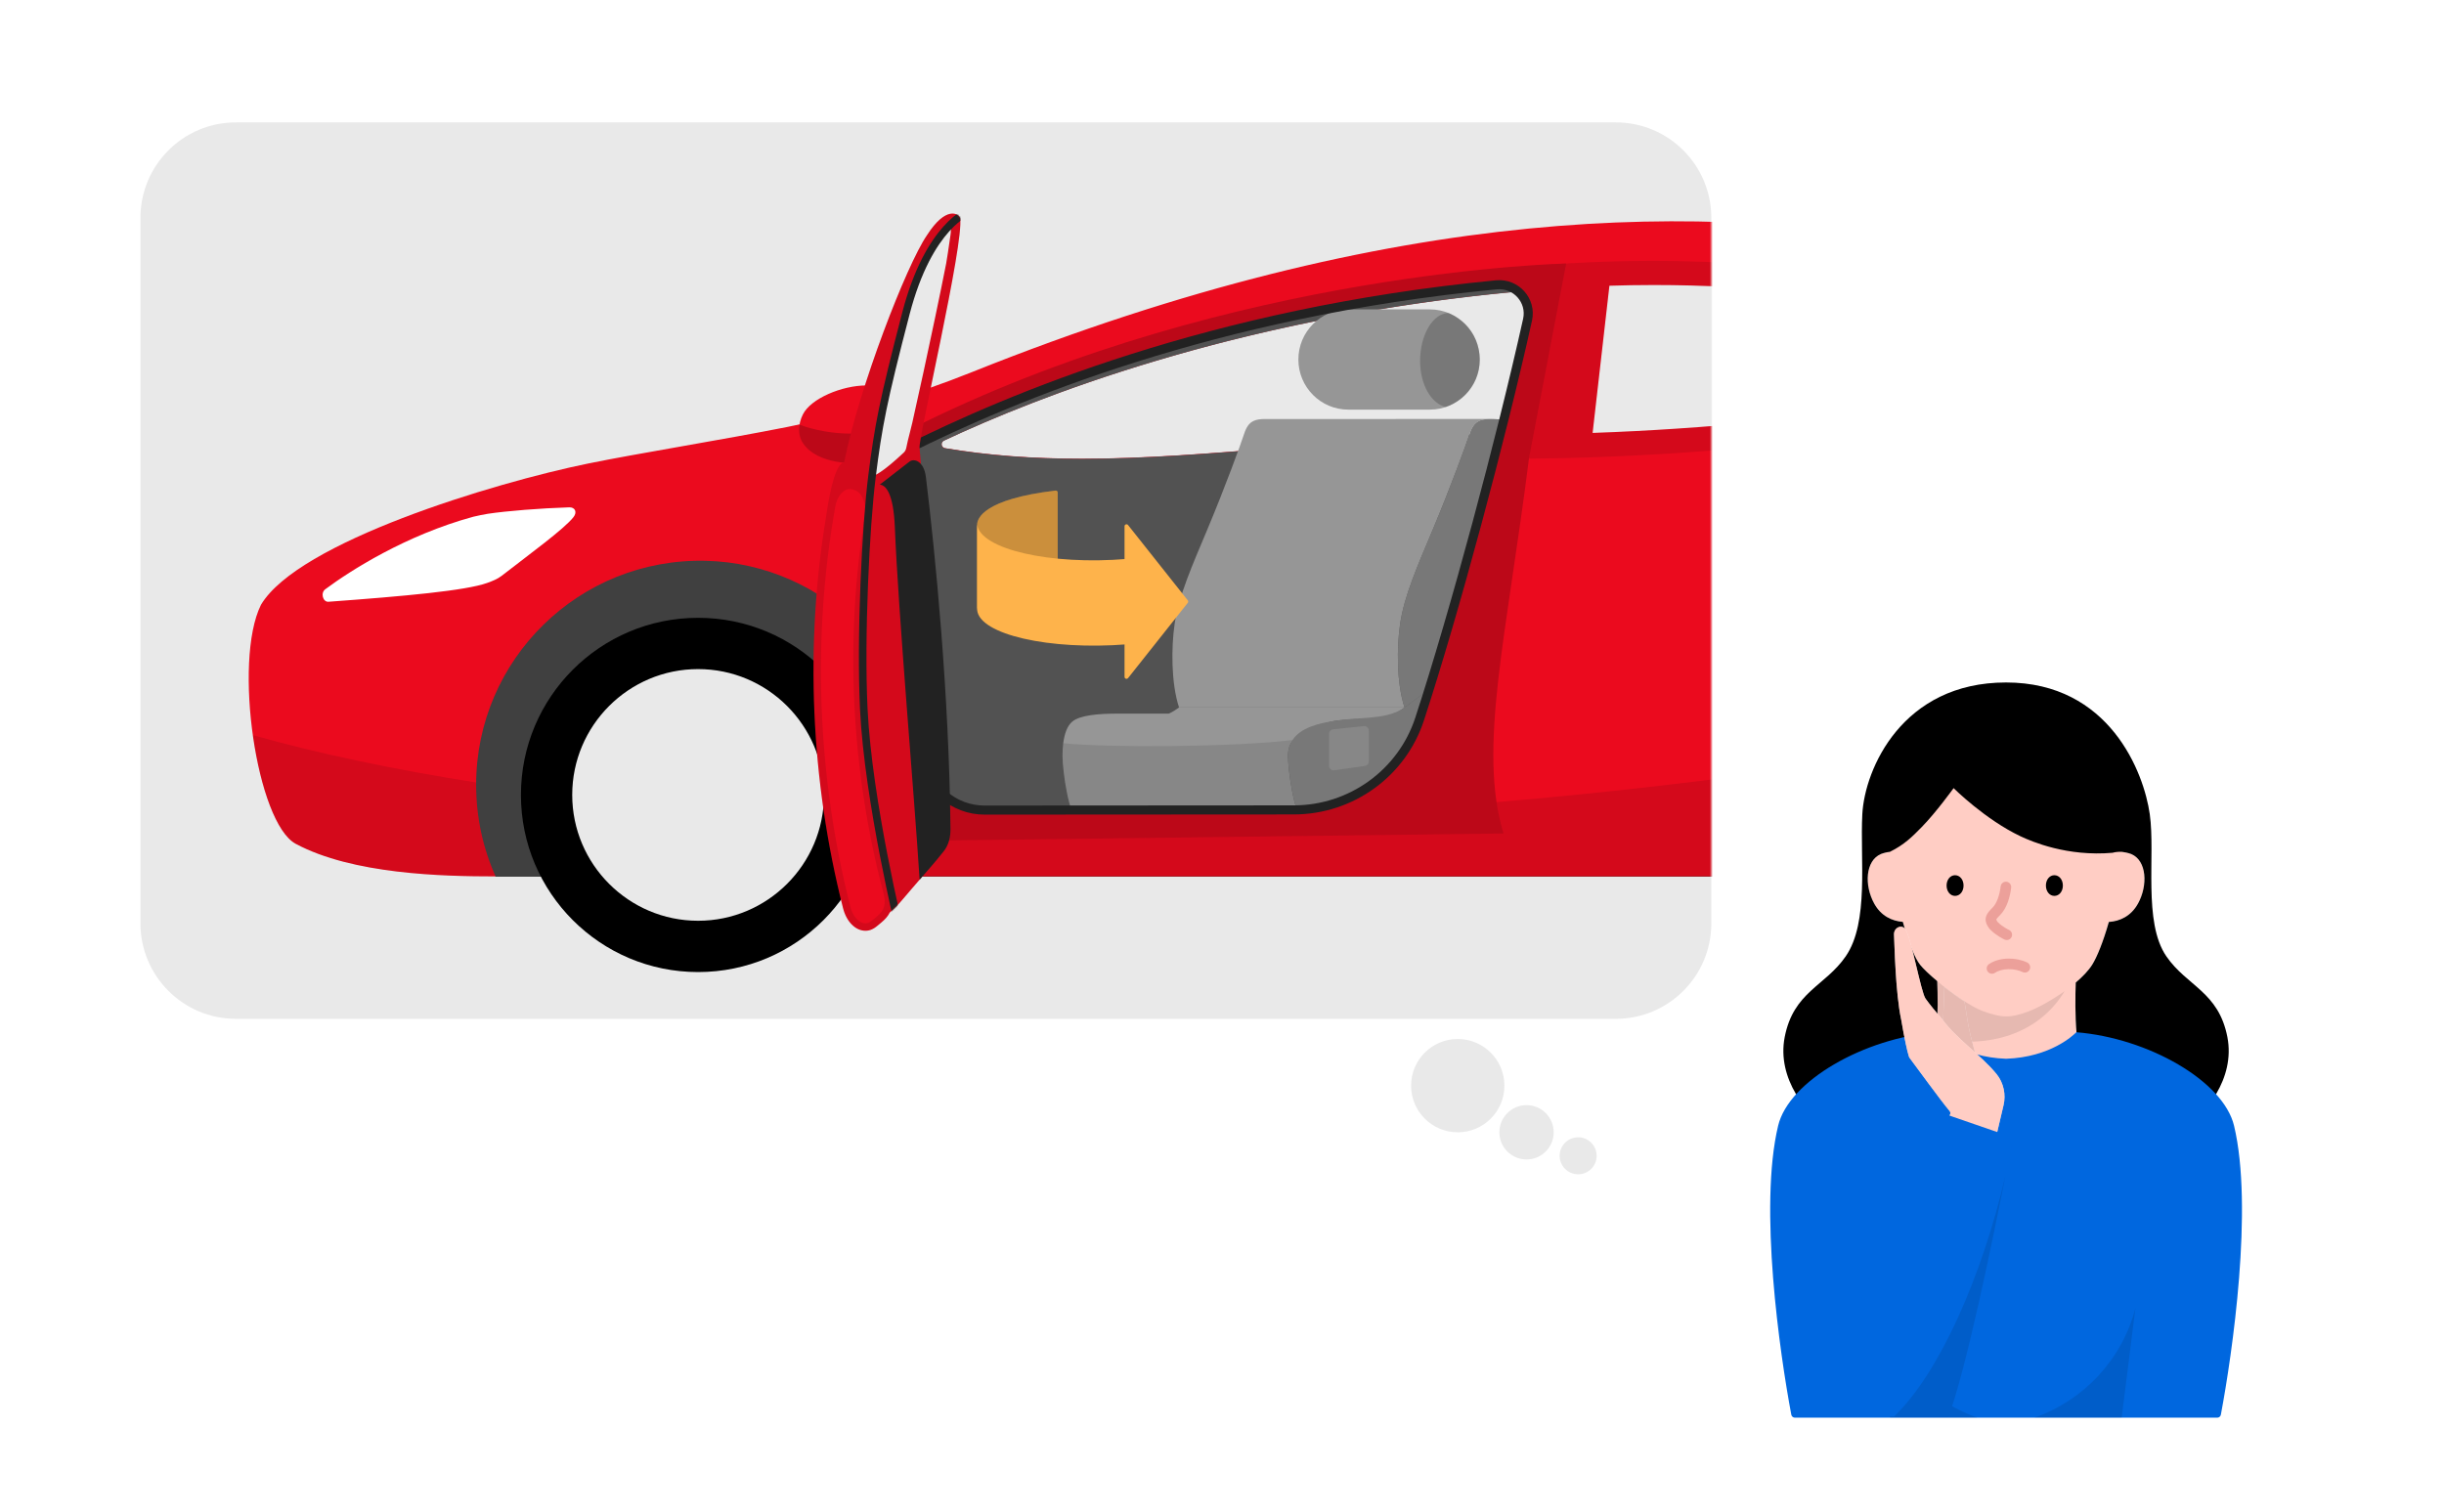
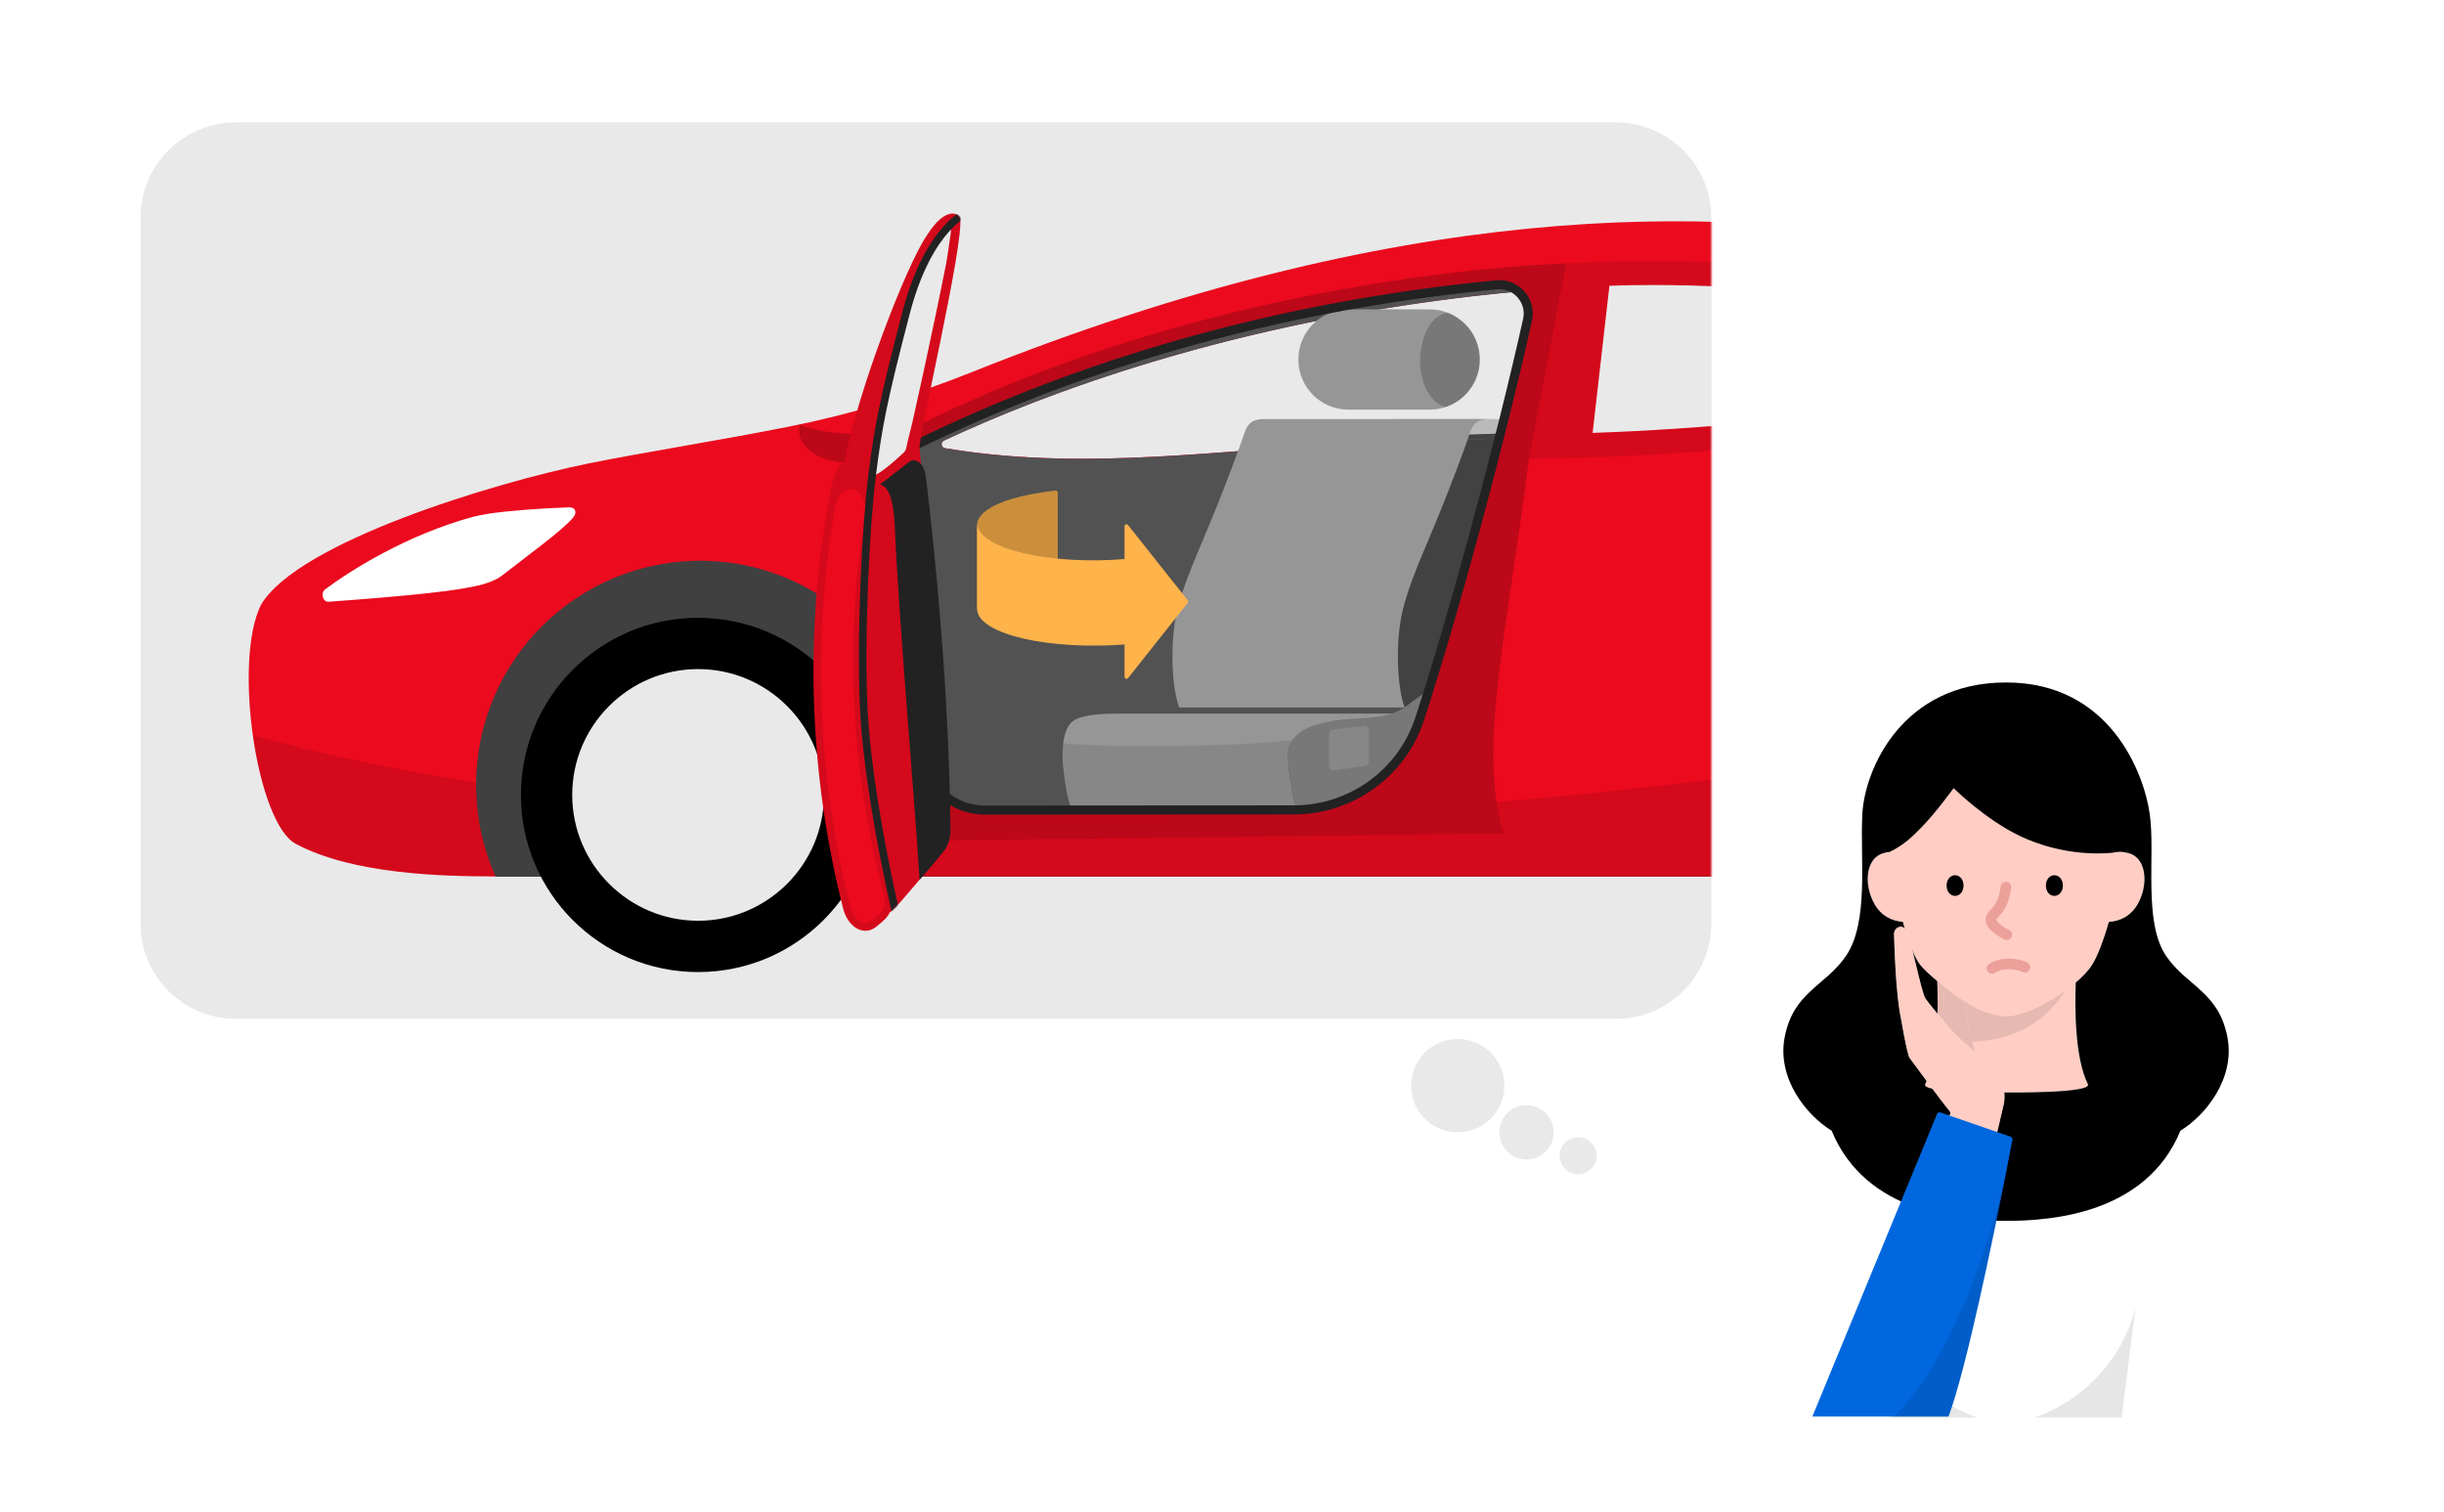
<svg xmlns="http://www.w3.org/2000/svg" fill="none" height="1000" viewBox="0 0 1616 1000" width="1616">
  <clipPath id="a">
    <path d="m1129.76 427.141h393.38v393.38h-393.38z" />
  </clipPath>
  <clipPath id="b">
    <path d="m1129.76 427.141h393.38v393.38h-393.38z" />
  </clipPath>
  <clipPath id="c">
    <path d="m1129.76 606.62h393.38v393.38h-393.38z" />
  </clipPath>
  <mask id="d" height="594" maskUnits="userSpaceOnUse" width="1040" x="92" y="80">
    <path d="m1068.41 80.949h-912.422c-34.863 0-63.125 28.262-63.125 63.125v466.62c0 34.863 28.262 63.125 63.125 63.125h912.422c34.87 0 63.13-28.262 63.13-63.125v-466.62c0-34.863-28.26-63.125-63.13-63.125z" fill="#fff" />
  </mask>
  <mask id="e" height="536" maskUnits="userSpaceOnUse" width="1559" x="143" y="125">
    <path d="m1701.05 125.91h-1557.072v534.511h1557.072z" fill="#fff" />
  </mask>
  <mask id="f" height="348" maskUnits="userSpaceOnUse" width="414" x="597" y="188">
    <path d="m989.081 188.403c-187.907 18.149-321.638 74.772-391.138 109.68 0 .395-.379 5.129-.284 5.161.094 1.136.205 2.288.3 3.424.142 1.705.299 3.425.441 5.113.111 1.547.253 3.078.363 4.624 5.003 61.721 7.086 121.579 11.237 181.706l.394 2.682c2.936 20.09 20.248 34.987 40.637 34.972l204.478-.127c37.875-.031 71.441-24.271 83.167-60.11 23.04-70.448 53.94-185.541 71.364-264.1 2.81-12.64-7.62-24.319-20.564-23.056-.127 0-.253.031-.379.031z" fill="#fff" />
  </mask>
  <mask id="g" height="475" maskUnits="userSpaceOnUse" width="99" x="537" y="141">
    <path d="m608.057 296.615c7.748 89.133 8.885 174.067 17.848 261.227-2.777 5.729-9.658 14.33-16.381 22.236-4.971 5.839-9.816 11.284-12.846 14.961-2.73 3.314-5.57 6.028-8.348 8.458-1.199 2.399-3.093 4.593-5.744 6.739-.3.237-.616.521-.963.821-1.483 1.278-3.156 2.714-4.987 3.535-1.357.662-2.872.978-4.403.978-6.581 0-12.53-5.981-14.787-14.882-21.462-84.587-25.329-174.02-11.22-259.096 2.998-20.958 7.007-35.098 11.962-35.95 9.784-49.127 41.221-130.337 54.65-149.938 12.783-20.073 21.163-14.234 21.999-11.536 2.81 16.334-27.806 146.04-26.859 152.226.016.127.031.19.079.221z" fill="#fff" />
  </mask>
  <path d="m0 0h1616v1000h-1616z" fill="#fff" />
  <path d="m1068.41 80.949h-912.422c-34.863 0-63.125 28.262-63.125 63.125v466.62c0 34.863 28.262 63.125 63.125 63.125h912.422c34.87 0 63.13-28.262 63.13-63.125v-466.62c0-34.863-28.26-63.125-63.13-63.125z" fill="#e9e9e9" />
  <g mask="url(#d)">
    <g mask="url(#e)">
      <path d="m700.124 314.638c-34.324 0-65.129-2.557-94.387-7.923-2.667-.505-3.22-4.466-.742-5.744 67.765-34.813 207.16-93.993 399.705-112.678 29.34-2.857 58.85-4.293 87.84-4.293 149.91 0 259.71 37.339 318.58 63.709-70.5 15.229-236.44 46.918-400.89 48.496-65.433.631-124.108 5.776-175.87 10.353-47.139 4.134-91.626 8.064-134.267 8.064l.031.031z" fill="#e9e9e9" />
      <path d="m250.138 498.473 77.549 81.132h1222.543l68.71-137.108-239.05-127.055h-780.797l-356.656 75.593 7.717 107.391-.032.032z" fill="#000" />
      <path d="m250.138 498.473 77.549 81.132h1222.543l68.71-137.108-239.05-127.055h-780.797l-356.656 75.593 7.717 107.391-.032.032z" fill="#000" />
      <path d="m250.138 498.473 77.549 81.132h1222.543l68.71-137.108-239.05-127.055h-780.797l-356.656 75.593 7.717 107.391-.032.032z" fill="#fff" fill-opacity=".25" />
      <path d="m461.591 642.887c64.719 0 117.192-52.456 117.192-117.144 0-64.687-52.457-117.144-117.192-117.144-64.734 0-117.144 52.457-117.144 117.144 0 64.688 52.457 117.144 117.144 117.144z" fill="#000" />
      <path d="m461.591 608.958c-45.861 0-83.231-37.323-83.231-83.23 0-45.908 37.323-83.215 83.231-83.215 45.907 0 83.23 37.323 83.23 83.215 0 45.891-37.323 83.23-83.23 83.23z" fill="#e9e9e9" />
      <path d="m1656.29 326.473c-10.92-24.224-4.81-45.45.78-57.222 2.49-5.287-.41-11.584-6.06-13.241-48.06-14.014-233.64-67.149-370.55-93.33-151.02-28.896-355.832-29.527-637.448 83.278-39.516 15.844-80.39 28.043-122.147 36.36-43.856 8.711-98.822 17.469-131.836 24.208-63.252 12.925-191.979 52.047-216.488 93.504-18.558 37.496-2.777 144.225 23.025 158.049 37.623 20.153 97.055 21.541 132.105 21.541-8.269-18.479-12.846-38.948-12.846-60.536 0-83.073 68.349-150.191 151.879-148.186 78.906 1.893 143.088 66.439 144.603 145.345.411 22.615-4.197 44.061-12.845 63.362h682.728c-8.32-18.48-12.89-38.948-12.89-60.537 0-83.041 68.3-150.159 151.8-148.186 79.64 1.862 144.14 67.496 144.68 147.144.13 19.506-7.78 44.472-14.55 61.594 0 0 88.72-31.246 112.01-51.036 8.43-7.117 16.21-14.929 16.94-25.913 3.63-57.759-7.85-142.71-22.87-176.166v-.063zm-386.45-120.695s-4.34 61.232-4.34 61.263c-62.54 8.743-136.77 16.665-212.44 19.269 0-.126 11.04-96.912 11.11-97.354 9.73-.3 19.53-.474 29.22-.474 67.64 0 126.87 7.244 176.45 17.296zm-424.907 90.49c-45.355 3.646-88.186 7.102-129.233 7.102-33.045 0-62.683-2.241-90.852-6.976-2.604-.441-3.093-3.929-.71-5.05 63.945-30.016 194.188-80.642 373.952-98.08.316-.032 1.515-.142 3.14-.3 6.58-.631 11.88 5.397 10.32 11.804 0 .064-.03.127-.05.174-3.66 14.913-19.233 81.778-19.233 81.778zm440.767-32.146s3.03-54.256 3.03-54.288c47.22 10.763 84.7 23.767 111.36 34.672-26.25 5.176-66.16 12.498-114.39 19.616z" fill="#eb0a1e" />
      <g fill="#000">
        <path d="m314.856 517.49c-54.619-8.538-104.14-19.033-147.649-31.295 4.734 33.788 15.276 64.846 28.375 71.868 37.622 20.153 97.054 21.542 132.105 21.542-8.27-18.464-12.846-38.948-12.846-60.537 0-.521.031-1.058.031-1.594z" fill-opacity=".1" />
        <path d="m1270.21 495.27c-94.2 15.844-195.04 28.406-300.021 36.833-126.787 10.132-246.63-12.862-358.866-15.829-2.067 13.036-7.685 51.7-12.909 63.346h682.726c-8.25-18.464-12.89-38.948-12.89-60.521 0-8.127.71-16.049 1.96-23.814z" fill-opacity=".1" />
        <path d="m1436.52 243.354c-45.19-21.984-201.27-87.145-429.21-66.976-230.205 20.389-382.431 94.956-424.425 117.775-4.403 2.399-3.614 8.964 1.247 10.195 133.525 33.93 251.206.537 430.068-1.057 182.09-1.594 368.34-37.97 421.08-49.617 5.11-1.12 5.93-8.064 1.24-10.352zm-456.689 44.376c-52.488 1.389-92.289 5.192-135.056 8.633-45.355 3.629-88.185 7.086-129.232 7.086-33.046 0-62.652-2.241-90.837-6.976-2.604-.442-3.109-3.929-.71-5.05 60.031-28.185 171.731-73.809 333.789-93.851 7.117-.884 45.355-4.592 45.375-4.592.04 0 .09 0 .14-.016 5.58-.631 8.03 13.098 6.74 18.559l-17.868 75.387-12.325.805zm285.579-20.578c-62.54 8.742-136.78 16.665-212.45 19.269l11.05-97.355c9.8-.3 19.54-.442 29.23-.442 65.77 0 123.48 6.833 172.25 16.444 2.43.474 4.12 2.699 3.94 5.176l-4.02 56.923v-.031zm20.2-2.92 2.7-48.48c.17-3.046 3.06-5.223 6.03-4.529 35.95 8.474 66.04 18.196 89.76 27.144 4.66 1.751 4.06 8.506-.82 9.437-25.28 4.782-58.8 10.668-97.73 16.412h.06z" fill-opacity=".1" />
      </g>
      <path d="m379.197 342.002c-6.17 7.859-28.785 24.272-47.47 38.806-2.777 2.162-6.17 3.488-9.626 4.735-14.188 5.081-54.462 8.742-104.946 12.435-3.629.268-5.413-5.823-2.036-8.301 16.381-12.199 53.278-35.823 97.907-47.943 1.831-.505 7.717-1.657 9.58-1.941 12.625-1.894 34.308-3.63 53.766-4.261 3.993-.111 5.35 3.282 2.841 6.439v.031z" fill="#fff" />
-       <path d="m572.817 254.921c12.199 0 25.092 7.086 25.092 22.347 0 15.26-11.409 27.222-26.37 28.879-6.439.71-30.758 1.215-40.432-12.798-3.787-5.476-3.408-12.862-.236-19.238 5.239-10.589 25.928-19.19 41.946-19.19z" fill="#eb0a1e" />
      <path d="m563.127 286.784c-12.389 0-24.13-2.131-34.482-5.855-.711 4.403-.064 8.774 2.43 12.388 9.658 14.014 33.977 13.509 40.431 12.799 13.683-1.515 24.382-12.057 26.103-25.187-10.369 3.756-22.078 5.855-34.482 5.855z" fill="#000" fill-opacity=".2" />
    </g>
    <path d="m989.458 188.893c-186.534 18.101-319.681 74.298-389.607 109.427-.947.473-1.563 1.404-1.642 2.477-.11 1.515-.236 3.457-.189 3.488.095 1.152.205 2.288.3 3.44.142 1.721.3 3.441.442 5.145.11 1.562.252 3.093.363 4.656 4.987 61.973 7.085 122.067 11.236 182.447 0 .078 0 .157.031.236 3.157 21.668 21.731 37.733 43.62 37.717l201.968-.126c37.497-.031 70.763-24.019 82.662-59.574 22.899-68.538 56.655-186.298 71.408-266.672 1.75-9.563-1.86-24.792-17.814-22.945-.9.11-1.831.205-2.762.299zm2.809 97.828c-52.504 1.388-104.551 6.217-147.318 9.658-45.371 3.629-88.201 7.085-129.248 7.085-33.046 0-62.652-2.24-90.853-6.975-2.588-.442-3.093-3.929-.71-5.05 62.762-29.479 189.328-78.764 363.916-97.086 3.124-.332 8.742-.868 14.136-1.357.07 0 .13 0 .21-.016 5.59-.521 10.05 4.561 8.82 10.037l-18.969 83.704z" fill="#666" />
    <path d="m989.458 188.893c-186.534 18.101-319.681 74.298-389.607 109.427-.947.473-1.563 1.404-1.642 2.477-.11 1.515-.236 3.457-.189 3.488.095 1.152.205 2.288.3 3.44.142 1.721.3 3.441.442 5.145.11 1.562.252 3.093.363 4.656 4.987 61.973 7.085 122.067 11.236 182.447 0 .078 0 .157.031.236 3.157 21.668 21.731 37.733 43.62 37.717l201.968-.126c37.497-.031 70.763-24.019 82.662-59.574 22.899-68.538 56.655-186.298 71.408-266.672 1.75-9.563-1.86-24.792-17.814-22.945-.9.11-1.831.205-2.762.299zm2.809 97.828c-52.504 1.388-104.551 6.217-147.318 9.658-45.371 3.629-88.201 7.085-129.248 7.085-33.046 0-62.652-2.24-90.853-6.975-2.588-.442-3.093-3.929-.71-5.05 62.762-29.479 189.328-78.764 363.916-97.086 3.124-.332 8.742-.868 14.136-1.357.07 0 .13 0 .21-.016 5.59-.521 10.05 4.561 8.82 10.037l-18.969 83.704z" fill="#000" opacity=".2" />
    <path d="m984.786 290.682h-56.749c-4.024-.332-7.291-.695-9.958-.695h56.75c2.682 0 5.949.363 9.957.695z" fill="#666" />
    <path d="m1035.59 174.295s-219.174 4.419-424.883 105.214c-3.203 1.546-4.892 7.748-5.76 15.086 71.284-35.081 202.348-88.643 384.132-106.192.126 0 .252-.031.378-.031 12.943-1.263 23.373 10.415 20.563 23.056-17.422 78.559-48.322 193.652-71.362 264.099-11.726 35.84-45.293 60.095-83.168 60.111l-204.477.126c-20.39 0-37.702-14.881-40.637-34.971v-.047l1.815 55.234 381.953-4.75c-17.17-56.134 2.163-131.221 16.836-248.113l24.61-128.838z" fill="#eb0a1e" />
    <path d="m1035.59 174.295s-219.174 4.419-424.883 105.214c-3.203 1.546-4.892 7.748-5.76 15.086 71.284-35.081 202.348-88.643 384.132-106.192.126 0 .252-.031.378-.031 12.943-1.263 23.373 10.415 20.563 23.056-17.422 78.559-48.322 193.652-71.362 264.099-11.726 35.84-45.293 60.095-83.168 60.111l-204.477.126c-20.39 0-37.702-14.881-40.637-34.971v-.047l1.815 55.234 381.953-4.75c-17.17-56.134 2.163-131.221 16.836-248.113l24.61-128.838z" fill="#000" fill-opacity=".2" />
    <g mask="url(#f)">
      <path d="m928.702 467.921h-149.101c-5.366-16.46-5.129-40.006-2.951-55.061 2.714-18.874 11.662-38.838 21.652-62.667 11.82-28.154 22.283-56.907 24.334-63.267 1.5-4.624 3.409-7.197 6.202-8.506 2.005-.979 4.482-1.294 7.56-1.294l149.101-.026c-3.093 0-5.555.357-7.559 1.32-2.794 1.309-4.703 3.882-6.202 8.506-2.052 6.36-12.515 35.113-24.335 63.267-9.99 23.845-18.938 43.809-21.652 62.667-2.178 15.071-2.414 38.617 2.951 55.061z" fill="#969696" />
      <path d="m945.44 204.625h-53.94c-18.225 0-32.999 14.838-32.999 33.141s14.774 33.14 32.999 33.14h53.94c18.224 0 32.998-14.837 32.998-33.14s-14.774-33.141-32.998-33.141z" fill="#969696" />
      <path d="m978.438 238.518c0-1.4.011-3.018-.21-4.175-1.368-12.359-8.593-22.143-20.429-27.351-10.712.326-18.814 14.825-18.814 31.703 0 15.68 7.437 28.412 17.068 30.455 12.92-4.501 22.205-16.404 22.385-30.632z" fill="#000" fill-opacity=".2" />
-       <path d="m985.498 277.094c3.377 0 7.512.395 12.594.742 8.288.615 4.088 31.215-2.383 45.781-11.994 27.112-24.193 61.484-28.643 84.162-3.851 19.6-2.762 42.546-4.971 58.611-.269-.884-.553-1.704-.837-2.478-2.462-6.454-5.792-8.9-9.579-8.979-.537 0-.868.016-1.199.047-4.072.411-8.617 3.22-13.13 6.502-1.137.821-2.257 1.673-3.393 2.509-.774.584-1.531 1.168-2.304 1.736-.19.142-.379.284-.569.426-.473.348-.931.695-1.388 1.026-.332.237-.663.489-.995.726-5.365-16.46-5.128-40.005-2.951-55.061 2.715-18.874 11.663-38.837 21.652-62.667 11.82-28.154 22.283-56.907 24.335-63.267 1.499-4.624 3.409-7.196 6.202-8.506 2.004-.979 4.482-1.294 7.559-1.294z" fill="#969696" />
      <path d="m985.498 277.1c3.377 0 7.512.389 12.594.736 8.288.615 4.088 31.215-2.383 45.781-11.994 27.112-24.193 61.484-28.643 84.162-3.851 19.6-2.762 42.546-4.971 58.611-.269-.884-.553-1.704-.837-2.478-2.462-6.454-5.792-8.9-9.579-8.979-.537 0-.868.016-1.199.047-4.072.411-8.617 3.22-13.13 6.502-1.137.821-2.257 1.673-3.393 2.509-.774.584-1.531 1.168-2.304 1.736-.19.142-.379.284-.569.426-.473.348-.931.695-1.388 1.026-.332.237-.663.489-.995.726-5.365-16.46-5.128-40.005-2.951-55.061 2.715-18.874 11.663-38.837 21.652-62.667 11.82-28.154 22.283-56.907 24.335-63.267 1.499-4.624 3.409-7.196 6.202-8.506 2.004-.979 4.482-1.304 7.559-1.304z" fill="#000" fill-opacity=".2" />
-       <path d="m928.718 467.905c-3.472 2.494-6.739 4.435-9.516 4.813-.489.079-1.752.789-2.541.789-.237.016-4.671 1.026-10.921 1.815l-13.382.442-7.622.695c-.742.094-1.484.189-2.241.315-6.202 1.121-18.086 4.971-20.611 7.086-2.241 1.894-4.734 3.346-6.691 5.492-1.057 1.168-1.973 2.541-2.588 4.308-.079.205-.142.426-.205.663-.126.442-.253.899-.347 1.404v.032c-.158.758-.284 1.578-.332 2.478-.047.568-.063 1.183-.063 1.783 0 9.8 4.435 41.3 10.226 41.3h-149.101c-5.792 0-10.226-31.5-10.242-41.3 0-3.014.142-5.871.489-8.49.821-6.423 2.683-11.521 5.966-14.282 5.05-4.261 17.343-5.287 29.7-5.287h34.072c2.13-.868 4.418-2.32 6.833-4.04h149.117z" fill="#969696" />
+       <path d="m928.718 467.905c-3.472 2.494-6.739 4.435-9.516 4.813-.489.079-1.752.789-2.541.789-.237.016-4.671 1.026-10.921 1.815l-13.382.442-7.622.695c-.742.094-1.484.189-2.241.315-6.202 1.121-18.086 4.971-20.611 7.086-2.241 1.894-4.734 3.346-6.691 5.492-1.057 1.168-1.973 2.541-2.588 4.308-.079.205-.142.426-.205.663-.126.442-.253.899-.347 1.404v.032c-.158.758-.284 1.578-.332 2.478-.047.568-.063 1.183-.063 1.783 0 9.8 4.435 41.3 10.226 41.3h-149.101c-5.792 0-10.226-31.5-10.242-41.3 0-3.014.142-5.871.489-8.49.821-6.423 2.683-11.521 5.966-14.282 5.05-4.261 17.343-5.287 29.7-5.287h34.072h149.117z" fill="#969696" />
      <path d="m862.863 541.319h-150.08c-5.792 0-10.226-31.499-10.242-41.299 0-3.014.142-5.871.489-8.49 30.395 3.109 113.341 2.572 151.595-2.115.189-.016.394-.047.568-.063.884-.111 1.736-.237 2.572-.347 0 0-5.902 21.446 5.098 52.299z" fill="#000" fill-opacity=".1" />
      <path d="m965.409 541.319h-103.525c-5.776 0-10.226-31.499-10.226-41.299 0-.6.016-1.215.063-1.783.063-.853.174-1.689.332-2.478v-.032c.094-.489.205-.946.347-1.404.063-.237.126-.442.205-.663.489-1.562 1.168-2.967 2.02-4.245 5.413-8.222 17.296-11.11 27.87-12.641.757-.11 1.515-.205 2.241-.315 1.499-.206 2.982-.395 4.387-.553 1.31-.158 2.651-.284 4.024-.394 7.733-.632 16.397-.789 24.13-2.667 4.182-1.01 8.095-2.541 11.441-4.924.331-.237.679-.474.994-.726.458-.331.916-.679 1.389-1.01.189-.142.379-.3.568-.426.758-.568 1.531-1.168 2.288-1.736 1.137-.852 2.257-1.704 3.393-2.525 4.514-3.267 9.043-6.076 13.115-6.486.347-.032.678-.048 1.01-.048 3.976.079 7.322 2.525 9.784 8.98.3.773.568 1.594.836 2.478 2.825 9.358 4.198 48.811 3.299 74.913z" fill="#969696" />
      <path d="m965.394 541.335-103.51-.016c-5.776 0-10.226-31.499-10.226-41.299 0-.6.016-1.215.063-1.783.063-.853.174-1.689.332-2.478v-.032c.094-.489.205-.946.347-1.404.063-.237.126-.442.205-.663.489-1.562 1.168-2.967 2.02-4.245 5.413-8.222 17.296-11.11 27.87-12.641.757-.11 1.515-.205 2.241-.315 1.499-.206 2.982-.395 4.387-.553 1.31-.158 2.651-.284 4.024-.394 7.733-.632 16.397-.789 24.13-2.667 4.182-1.01 8.095-2.541 11.441-4.924.331-.237.679-.474.994-.726.458-.331.916-.679 1.389-1.01.189-.142.379-.3.568-.426.758-.568 1.531-1.168 2.288-1.736 1.137-.852 2.257-1.704 3.393-2.525 4.514-3.267 9.043-6.076 13.115-6.486.347-.032.678-.048 1.01-.048 3.976.079 7.322 2.525 9.784 8.98.3.773.568 1.594.836 2.478 2.825 9.358 4.198 48.811 3.299 74.913z" fill="#000" fill-opacity=".2" />
      <path d="m902.521 506.506-20.311 2.919c-1.783.253-3.393-1.136-3.393-2.935v-21.163c0-1.515 1.152-2.793 2.652-2.951l20.31-2.13c1.752-.189 3.283 1.183 3.283 2.951v20.389c0 1.484-1.089 2.731-2.541 2.936z" fill="#969696" />
      <path d="m902.521 506.506-20.311 2.919c-1.783.253-3.393-1.136-3.393-2.935v-21.163c0-1.515 1.152-2.793 2.652-2.951l20.31-2.13c1.752-.189 3.283 1.183 3.283 2.951v20.389c0 1.484-1.089 2.731-2.541 2.936z" fill="#000" opacity=".1" />
    </g>
    <path clip-rule="evenodd" d="m989.28 185.377c14.9-1.391 26.94 12.075 23.69 26.702-17.444 78.639-48.368 193.827-71.444 264.381-12.131 37.081-46.854 62.145-86.016 62.178l-204.478.126c-21.869.017-40.455-15.963-43.607-37.537l-.411-2.795-.008-.115c-1.757-25.448-3.14-50.764-4.527-76.168-1.902-34.815-3.815-69.823-6.709-105.53-.054-.755-.116-1.509-.179-2.281-.062-.758-.126-1.542-.183-2.324-.062-.745-.133-1.554-.205-2.372-.081-.924-.163-1.859-.235-2.725-.046-.557-.097-1.12-.148-1.693l-.001-.005c-.045-.51-.092-1.03-.136-1.548-.021-.138-.028-.244-.031-.287-.01-.154-.01-.299-.009-.384.002-.194.011-.431.023-.667.023-.484.064-1.115.105-1.734.026-.381.053-.773.077-1.132.016-.223.03-.433.043-.619.021-.313.034-.52.042-.64.006-.103.009-.141.009-.125v-1.85l1.653-.831c69.731-35.023 203.823-91.791 392.197-109.985l.144-.014h.037c.035-.004.08-.009.127-.013.049-.005.11-.01.18-.013zm-.184.026h-.016zm18.014 25.374c2.36-10.623-6.41-20.486-17.344-19.419l-.145.014h-.024c-.034.004-.079.009-.127.013-.055.005-.126.011-.207.015-186.008 17.981-318.753 73.749-388.437 108.593-.022.323-.045.664-.068 1.007-.042.617-.079 1.201-.099 1.626-.007.145-.012.257-.014.336.046.557.099 1.152.151 1.726v.004c.051.569.103 1.149.151 1.727.077.925.153 1.79.23 2.661.07.796.142 1.615.214 2.468.053.755.117 1.528.18 2.3.062.759.127 1.545.183 2.329 2.894 35.704 4.817 70.89 6.726 105.817 1.386 25.368 2.766 50.599 4.504 75.794l.378 2.571c2.718 18.606 18.757 32.42 37.666 32.405l204.477-.126c36.588-.031 68.999-23.446 80.319-58.044 23.005-70.34 53.88-185.337 71.286-263.815z" fill="#222" fill-rule="evenodd" />
    <path d="m608.057 296.615c7.748 89.133 8.885 174.068 17.848 261.227-2.777 5.729-9.658 14.33-16.381 22.236-4.971 5.839-9.816 11.284-12.846 14.961-2.73 3.314-5.57 6.028-8.348 8.459-1.199 2.398-3.093 4.592-5.744 6.738-.3.237-.616.521-.963.821-1.483 1.278-3.156 2.714-4.987 3.535-1.357.663-2.872.978-4.403.978-6.581 0-12.53-5.981-14.787-14.882-21.462-84.587-25.329-174.019-11.22-259.096 2.998-20.958 7.007-35.098 11.962-35.95 9.784-49.127 41.221-130.337 54.65-149.937 12.783-20.074 21.163-14.235 21.999-11.537 2.81 16.334-27.806 146.04-26.859 152.226.016.127.047.206.094.237z" fill="#eb0a1e" />
    <path d="m608.057 296.615c7.748 89.133 8.885 174.068 17.848 261.227-2.777 5.729-9.658 14.33-16.381 22.236-4.971 5.839-9.816 11.284-12.846 14.961-2.73 3.314-5.57 6.028-8.348 8.459-1.199 2.398-3.093 4.592-5.744 6.738-.3.237-.616.521-.963.821-1.483 1.278-3.156 2.714-4.987 3.535-1.357.663-2.872.978-4.403.978-6.581 0-12.53-5.981-14.787-14.882-21.462-84.587-25.329-174.019-11.22-259.096 2.998-20.958 7.007-35.098 11.962-35.95 9.784-49.127 41.221-130.337 54.65-149.937 12.783-20.074 21.163-14.235 21.999-11.537 2.81 16.334-27.806 146.04-26.859 152.226.016.127.047.206.094.237z" fill="#000" opacity=".1" />
    <path d="m628.526 155.105-.284 1.925c-.899 6.297-2.162 14.913-2.62 17.218-2.099 10.62-4.387 21.888-7.243 35.46-5.176 24.729-10.148 47.596-15.166 69.911-.505 2.193-1.057 4.403-1.641 6.628-.821 3.219-1.689 6.565-2.32 9.895-.253 1.294-.836 2.414-1.72 3.219-14.835 13.919-19.79 15.434-20.958 15.561l-.047-.206c-2.383-8.127 16.744-94.75 25.881-117.302l.095-.252c5.87-14.424 12.499-30.789 22.33-43.083l.316-.394c.789-.979 2.146-2.699 3.282-3.315.237.679.474 2.147.095 4.703z" fill="#e9e9e9" />
    <path d="m584.101 590.478c1.957 7.48.852 11.489-4.608 15.908-1.342 1.088-3.33 2.998-4.893 3.724-4.671 2.194-10.352-2.572-12.404-10.637-22.03-86.875-25.202-178.58-9.879-264.462 1.405-7.985 6.723-13.004 11.584-11.268.489.174.978.348 1.483.521 4.877 1.736 7.701 9.248 6.486 16.776-13.335 81.746-9.2 168.196 12.231 249.454z" fill="#eb0a1e" />
    <path d="m623.964 563.034c-6.77 8.57-10.984 12.988-15.907 18.764-3.393-54.54-14.093-176.276-16.365-233.01-.9-22.346-5.918-28.027-9.974-28.264l19.632-15.229c3.077-2.383 9.563-.347 10.857 10.163 6.186 50.611 15.387 143.515 16.255 232.805.047 5.334-1.168 10.589-4.482 14.771z" fill="#222" />
    <g mask="url(#g)">
      <path clip-rule="evenodd" d="m640.083 137.228c.002-.001.005-.001.814 2.364.822 2.361.814 2.364.814 2.364l.003-.002.005-.001c-.029.011-.104.039-.181.07-.153.063-.401.169-.734.329-.666.319-1.673.853-2.949 1.677-2.55 1.649-6.185 4.469-10.314 9.092-8.254 9.239-18.552 25.751-26.076 54.644-15.198 58.364-18.248 74.6-22.396 107.501-4.148 32.906-7.725 105.86-5.428 153.513 1.475 30.463 7.472 67.219 13.119 96.424 2.822 14.588 5.55 27.266 7.574 36.295 1.011 4.514 1.846 8.116 2.428 10.587.291 1.236.518 2.189.673 2.832.077.322.136.566.176.729l.059.244s.001.001-2.428.595c-2.428.595-2.428.594-2.428.594l-.001-.004-.061-.25c-.04-.166-.1-.414-.179-.74-.156-.65-.385-1.611-.678-2.854-.585-2.488-1.424-6.107-2.44-10.64-2.032-9.066-4.771-21.792-7.604-36.439-5.659-29.264-11.711-66.302-13.204-97.132-2.311-47.95 1.278-121.194 5.461-154.38 4.185-33.191 7.29-49.653 22.518-108.135 7.689-29.528 18.318-46.788 27.186-56.715 4.432-4.961 8.408-8.072 11.328-9.96 1.459-.943 2.652-1.579 3.502-1.986.425-.204.764-.351 1.009-.451.122-.049.22-.087.293-.115.037-.013.067-.024.091-.033z" fill="#222" fill-rule="evenodd" />
    </g>
  </g>
  <path d="m699.384 325.748c0-.774-.694-1.389-1.468-1.295-47.801 5.65-51.762 18.575-51.825 22.441v56.482c2.115-16.192 41.315-21.4 53.277-22.615v-55.013z" fill="#feb34b" />
  <path d="m699.384 325.748c0-.774-.694-1.389-1.468-1.295-47.801 5.65-51.762 18.575-51.825 22.441v56.482c2.115-16.192 41.315-21.4 53.277-22.615z" fill="#000" fill-opacity=".2" />
  <path d="m646.105 346.91c2.147 16.397 48.465 27.018 99.122 22.725v56.481c-51.415 4.119-97.733-6.502-99.122-22.725z" fill="#feb34b" />
  <path d="m745.89 448.463 39.485-49.79c.379-.474.379-1.137 0-1.61l-39.5-49.821c-.758-.963-2.32-.426-2.32.804v99.612c0 1.231 1.546 1.767 2.32.805z" fill="#feb34b" />
  <g fill="#e9e9e9">
    <path d="m963.878 748.859c17.039 0 30.852-13.814 30.852-30.853s-13.813-30.852-30.852-30.852c-17.04 0-30.853 13.813-30.853 30.852s13.813 30.853 30.853 30.853z" />
    <path d="m1009.36 766.818c9.92 0 17.96-8.041 17.96-17.959 0-9.919-8.04-17.959-17.96-17.959-9.919 0-17.96 8.04-17.96 17.959 0 9.918 8.041 17.959 17.96 17.959z" />
    <path d="m1043.49 776.634c6.76 0 12.23-5.476 12.23-12.231 0-6.754-5.47-12.23-12.23-12.23-6.75 0-12.23 5.476-12.23 12.23 0 6.755 5.48 12.231 12.23 12.231z" />
  </g>
  <g clip-path="url(#a)">
    <path d="m1409.2 564.824c-2.09-.787-4.03-1.205-5.82-1.402 1.08-9.834 1.74-20.382 1.74-31.003 0-44.599-35.26-78.233-78.68-78.233-43.41 0-78.67 33.707-78.67 78.233 0 10.474.64 20.923 1.72 30.979-1.79.196-3.74.639-5.85 1.401-10.28 4.401-11.11 20.677-4.43 32.823 4.53 8.211 11.8 11.531 18.91 12.072 3.79 13.768 7.97 24.02 11.36 28.298 2.14 2.705 6.34 6.688 11.38 10.892.74 17.85.69 50.574-7.96 68.153-2.93 5.95 50.4 5.507 53.79 5.458 3.39.025 56.75.492 53.8-5.458-8.54-17.284-8.71-49.197-8.02-67.219 4.52-3.835 8.43-7.867 10.89-11.826 3.12-4.991 7.21-14.973 10.99-28.249 7.21-.467 14.63-3.762 19.23-12.097 6.71-12.145 5.9-28.421-4.38-32.822z" fill="#fff" />
    <path d="m1409.2 564.824c-2.09-.787-4.03-1.205-5.82-1.402 1.08-9.834 1.74-20.382 1.74-31.003 0-44.599-35.26-78.233-78.68-78.233-43.41 0-78.67 33.707-78.67 78.233 0 10.474.64 20.923 1.72 30.979-1.79.196-3.74.639-5.85 1.401-10.28 4.401-11.11 20.677-4.43 32.823 4.53 8.211 11.8 11.531 18.91 12.072 3.79 13.768 7.97 24.02 11.36 28.298 2.14 2.705 6.34 6.688 11.38 10.892.74 17.85.69 50.574-7.96 68.153-2.93 5.95 50.4 5.507 53.79 5.458 3.39.025 56.75.492 53.8-5.458-8.54-17.284-8.71-49.197-8.02-67.219 4.52-3.835 8.43-7.867 10.89-11.826 3.12-4.991 7.21-14.973 10.99-28.249 7.21-.467 14.63-3.762 19.23-12.097 6.71-12.145 5.9-28.421-4.38-32.822z" fill="#ffac9d" fill-opacity=".6" />
    <path d="m1311.3 668.798c-8.01-2.901-20.82-11.875-30.44-19.914.4 9.785.62 24.069-.73 37.862 34.81 7.106 67.93-2.901 85.02-31.224-8.73 6.22-18.12 11.26-23.76 13.35-12.04 4.475-17.43 4.499-30.09-.074z" fill="#000" opacity=".1" />
  </g>
  <path d="m1358.38 592.507c-3.19 0-5.6-2.95-5.6-6.835 0-3.884 2.41-6.835 5.6-6.835 3.2 0 5.61 2.951 5.61 6.835 0 3.885-2.41 6.835-5.61 6.835z" fill="#000" />
  <path d="m1292.71 592.507c-3.19 0-5.6-2.95-5.6-6.835 0-3.884 2.41-6.835 5.6-6.835 3.2 0 5.61 2.951 5.61 6.835 0 3.885-2.41 6.835-5.61 6.835z" fill="#000" />
  <path clip-rule="evenodd" d="m1326.71 583.153c1.92.216 3.31 1.947 3.09 3.868-.67 5.942-2.75 13.596-7.35 18.19-.08.079-.15.158-.23.237-.62.609-1.21 1.202-1.71 1.838-.27.345-.45.623-.56.83 0 .013-.01.025-.02.036.07.202.19.467.35.76.17.303.36.576.52.779.08.109.14.169.16.193l.39.334c1.4 1.404 3.15 2.612 4.61 3.493.72.432 1.34.768 1.77.992.22.112.39.196.5.249.06.027.12.056.14.067 1.76.805 2.53 2.882 1.72 4.639-.8 1.757-2.91 2.516-4.66 1.711 0 0 .02.011.01.008l.01.005v-.002l-.01-.003-.01-.008-.06-.027c-.05-.022-.11-.052-.19-.09-.16-.077-.38-.187-.66-.328-.54-.282-1.3-.691-2.17-1.215-1.66-1.002-3.86-2.49-5.79-4.376-1.01-.821-1.85-2.046-2.39-3.02-.34-.6-.65-1.275-.89-1.973-.21-.655-.43-1.596-.38-2.567.13-2.078 1.3-3.794 2.11-4.824.79-.991 1.7-1.895 2.28-2.478.08-.076.15-.146.21-.21 2.88-2.881 4.73-8.552 5.34-14.019.22-1.921 1.95-3.304 3.87-3.089z" fill="#d15e5b" fill-opacity=".4" fill-rule="evenodd" />
  <path clip-rule="evenodd" d="m1314.23 642.459c-1.09-1.603-.66-3.778.94-4.859 3.71-2.503 8.34-3.548 12.72-3.62 4.4-.072 8.9.826 12.52 2.586 1.74.845 2.47 2.939 1.62 4.678-.84 1.738-2.94 2.463-4.67 1.618-2.5-1.215-5.89-1.94-9.35-1.883-3.47.057-6.66.893-8.93 2.423-1.6 1.081-3.77.659-4.85-.943z" fill="#d15e5b" fill-opacity=".4" fill-rule="evenodd" />
  <g clip-path="url(#b)">
    <path d="m1472.78 685.911c-5.82-30.069-26.77-33.659-40.37-53.45-15.54-22.62-7.13-66.703-10.96-94.018-3.84-27.316-26.46-87.085-95.03-87.085s-93.43 57.163-95.03 87.085c-1.59 29.921 4.58 71.423-10.96 94.018-13.6 19.791-34.54 23.381-40.37 53.45-5.31 27.364 14.53 51.852 31.05 61.884 22.6 54.974 85.14 59.646 115.31 59.646s92.72-4.696 115.31-59.646c16.52-10.056 36.36-34.52 31.05-61.884zm-59.15-88.265c-4.6 8.335-12.02 11.63-19.23 12.097-3.78 13.301-7.87 23.258-10.99 28.249-2.48 3.959-6.39 7.991-10.89 11.826-.69 18.047-.52 49.935 8.01 67.219 2.93 5.95-50.4 5.507-53.79 5.458-3.39.025-56.74.492-53.79-5.458 8.67-17.579 8.7-50.303 7.96-68.153-5.04-4.229-9.24-8.187-11.38-10.892-3.4-4.278-7.57-14.505-11.36-28.298-7.11-.541-14.38-3.86-18.91-12.072-6.71-12.146-5.85-28.422 4.43-32.823 2.11-.787 4.03-1.229 5.85-1.401 9.64-4.745 14.92-10.081 21.09-16.375 9.45-9.613 21.12-25.791 21.12-25.791s20.85 20.776 44.23 31.84c7.55 3.565 30.93 13.547 60.88 10.916 1.67-.516 4.1-.713 6.07-.639 1.8.196 4.21.713 6.3 1.475 10.27 4.401 11.11 20.677 4.42 32.822z" fill="#000" />
  </g>
  <g clip-path="url(#c)">
-     <path clip-rule="evenodd" d="m1279.99 682.689c-47.43 3.811-97.19 32.208-104.27 61.81-12.91 53.918 1.13 150.837 8.7 191.109.22 1.155 1.2 1.991 2.38 1.991h139.09 140.19c1.18 0 2.16-.836 2.38-1.991 7.58-40.272 21.62-137.191 8.71-191.109-7.08-29.602-56.85-57.999-104.27-61.81 0-.006-.04.036-.13.123-1.54 1.512-16.69 16.386-46.33 17.414-29.63-1.027-44.78-15.902-46.32-17.414-.09-.087-.13-.129-.13-.123z" fill="#0067df" fill-rule="evenodd" />
    <g fill="#000" fill-opacity=".1">
      <path d="m1307.54 937.576h-57.78l-9.07-72.456c8.75 33.88 34.1 61.072 66.85 72.456z" />
      <path d="m1345.11 937.576h57.77l9.08-72.456c-8.76 33.88-34.1 61.072-66.85 72.456z" />
    </g>
  </g>
  <path d="m1309.1 735.665c-4.96-17.853-24.52-51.116-24.33-50.703v-1.205c0-9.925.5-20.421.84-30.077 0-.285.01-.475.04-.776 4.6 3.345 9.17 7.055 13.28 9.449.68 4.788 1.52 8.736 2.18 13.524.42 2.584 1.02 5.375 1.67 8.228 2.84 11.907 7.26 25.082 7.72 31.519.36 5.375-.51 12.732-1.38 20.025z" fill="#fff" />
  <path d="m1309.1 735.665c-4.96-17.853-24.52-51.116-24.33-50.703v-1.205c0-9.925.5-20.421.84-30.077 0-.285.01-.475.04-.776 4.6 3.345 9.17 7.055 13.28 9.449.68 4.788 1.52 8.736 2.18 13.524.42 2.584 1.02 5.375 1.67 8.228 2.84 11.907 7.26 25.082 7.72 31.519.36 5.375-.51 12.732-1.38 20.025z" fill="#ffac9d" fill-opacity=".6" />
  <path d="m1309.1 735.665c-4.96-17.853-24.52-51.116-24.33-50.703v-1.205c0-9.925.5-20.421.84-30.077 0-.285.01-.475.04-.776 4.6 3.345 9.17 7.055 13.28 9.449.68 4.788 1.52 8.736 2.18 13.524.42 2.584 1.02 5.375 1.67 8.228 2.84 11.907 7.26 25.082 7.72 31.519.36 5.375-.51 12.732-1.38 20.025z" fill="#000" fill-opacity=".1" />
  <path d="m1283.61 673.293c-3.73-4.154-7.61-8.926-10.42-12.827-3.04-4.185-9.59-41.047-13.4-46.041-2.42-3.219-7.7-.968-7.43 3.789.28 4.74.87 38.305 4.75 56.22 2.13 12.509 3.97 20.786 4.94 23.846.22.697.31 1.03.69 1.506 3.71 4.88 20.48 28.067 26.38 35.018.5.597.63 1.417.33 2.137l-8.47 19.842c-1.03 2.473.11 5.327 2.6 6.374l25.32 10.686c2.47 1.046 5.34-.127 6.37-2.585l9.5-40.366c.81-3.408.84-7.055.12-10.479-.77-3.679-2.36-7.151-4.75-10.068-10.67-13.017-26.51-23.1-36.53-37.052z" fill="#fff" />
  <path d="m1283.61 673.293c-3.73-4.154-7.61-8.926-10.42-12.827-3.04-4.185-9.59-41.047-13.4-46.041-2.42-3.219-7.7-.968-7.43 3.789.28 4.74.87 38.305 4.75 56.22 2.13 12.509 3.97 20.786 4.94 23.846.22.697.31 1.03.69 1.506 3.71 4.88 20.48 28.067 26.38 35.018.5.597.63 1.417.33 2.137l-8.47 19.842c-1.03 2.473.11 5.327 2.6 6.374l25.32 10.686c2.47 1.046 5.34-.127 6.37-2.585l9.5-40.366c.81-3.408.84-7.055.12-10.479-.77-3.679-2.36-7.151-4.75-10.068-10.67-13.017-26.51-23.1-36.53-37.052z" fill="#ffac9d" fill-opacity=".6" />
  <path d="m1330.6 753.977s-1.73 9.18-4.56 23.576c-8.31 42.015-26.05 128.343-37.66 159.307h-90.04l82.45-200.085c.35-.888 1.33-1.348 2.23-1.031l46.42 16.013c.94.302 1.42 1.285 1.15 2.204z" fill="#0067df" />
  <path d="m1326.04 777.568c-8.31 42.015-26.05 128.343-37.66 159.307h-36.04c30.07-28.935 58-92.29 73.7-159.307z" fill="#000" fill-opacity=".1" />
</svg>